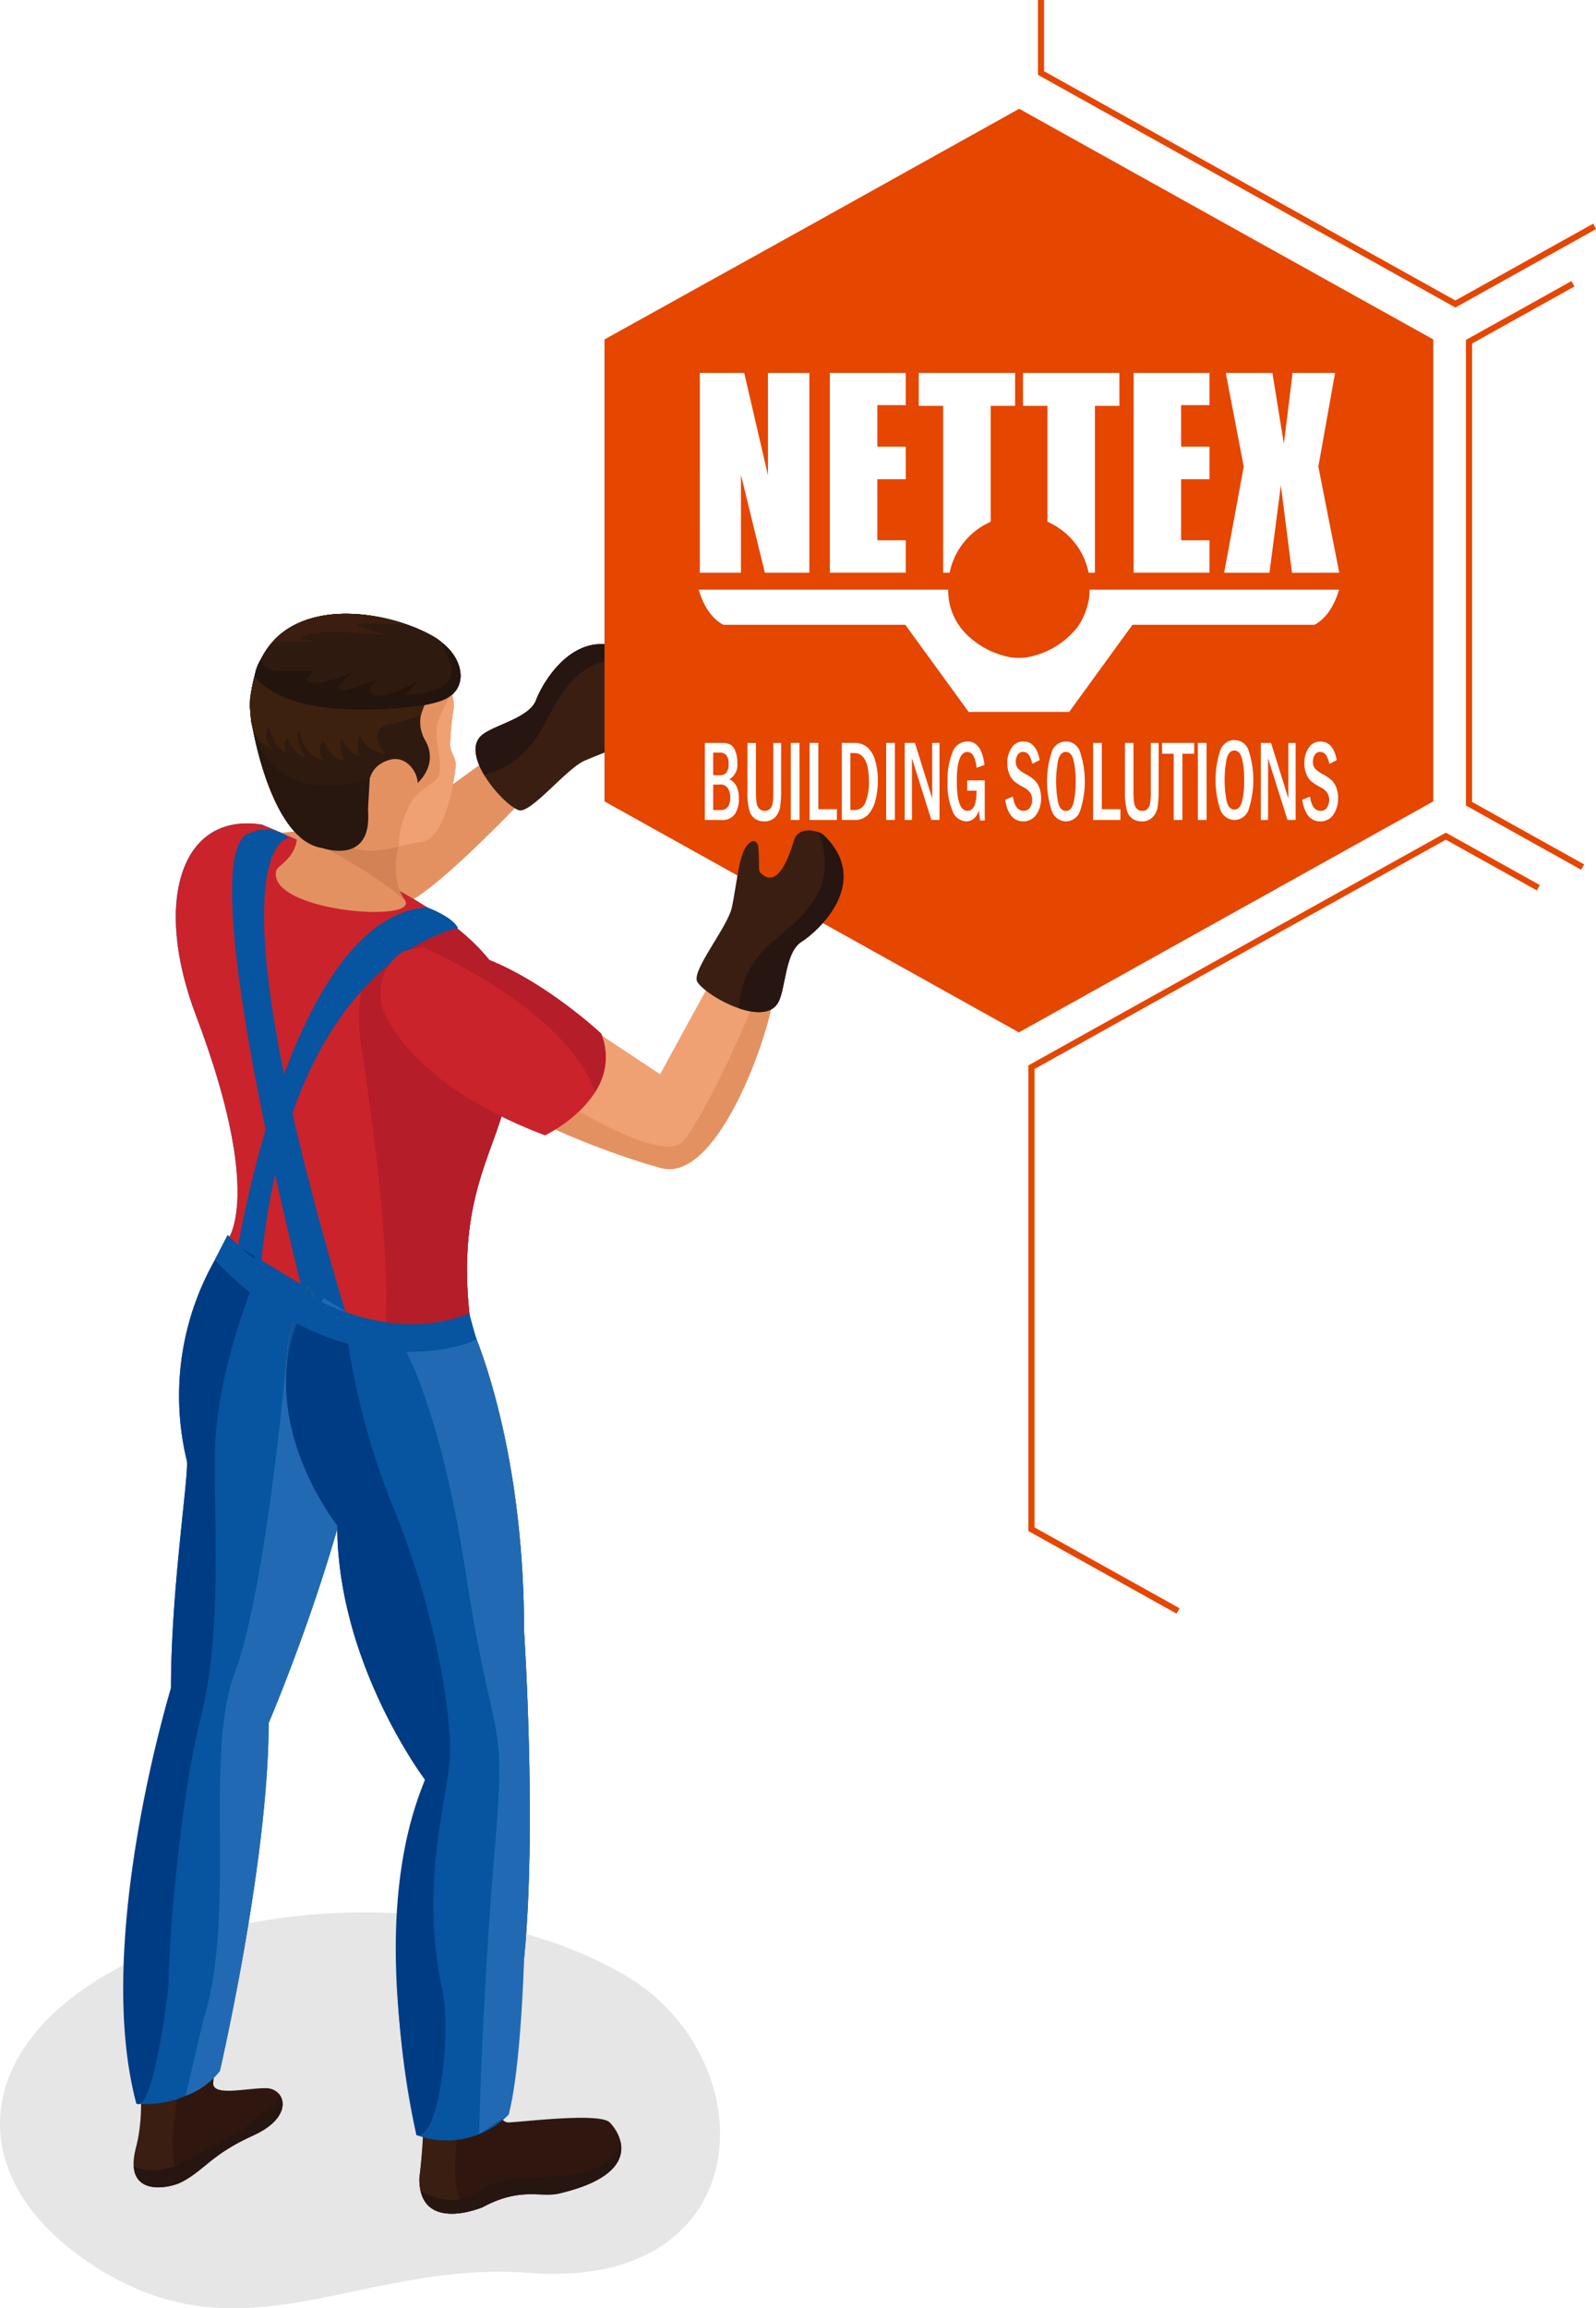
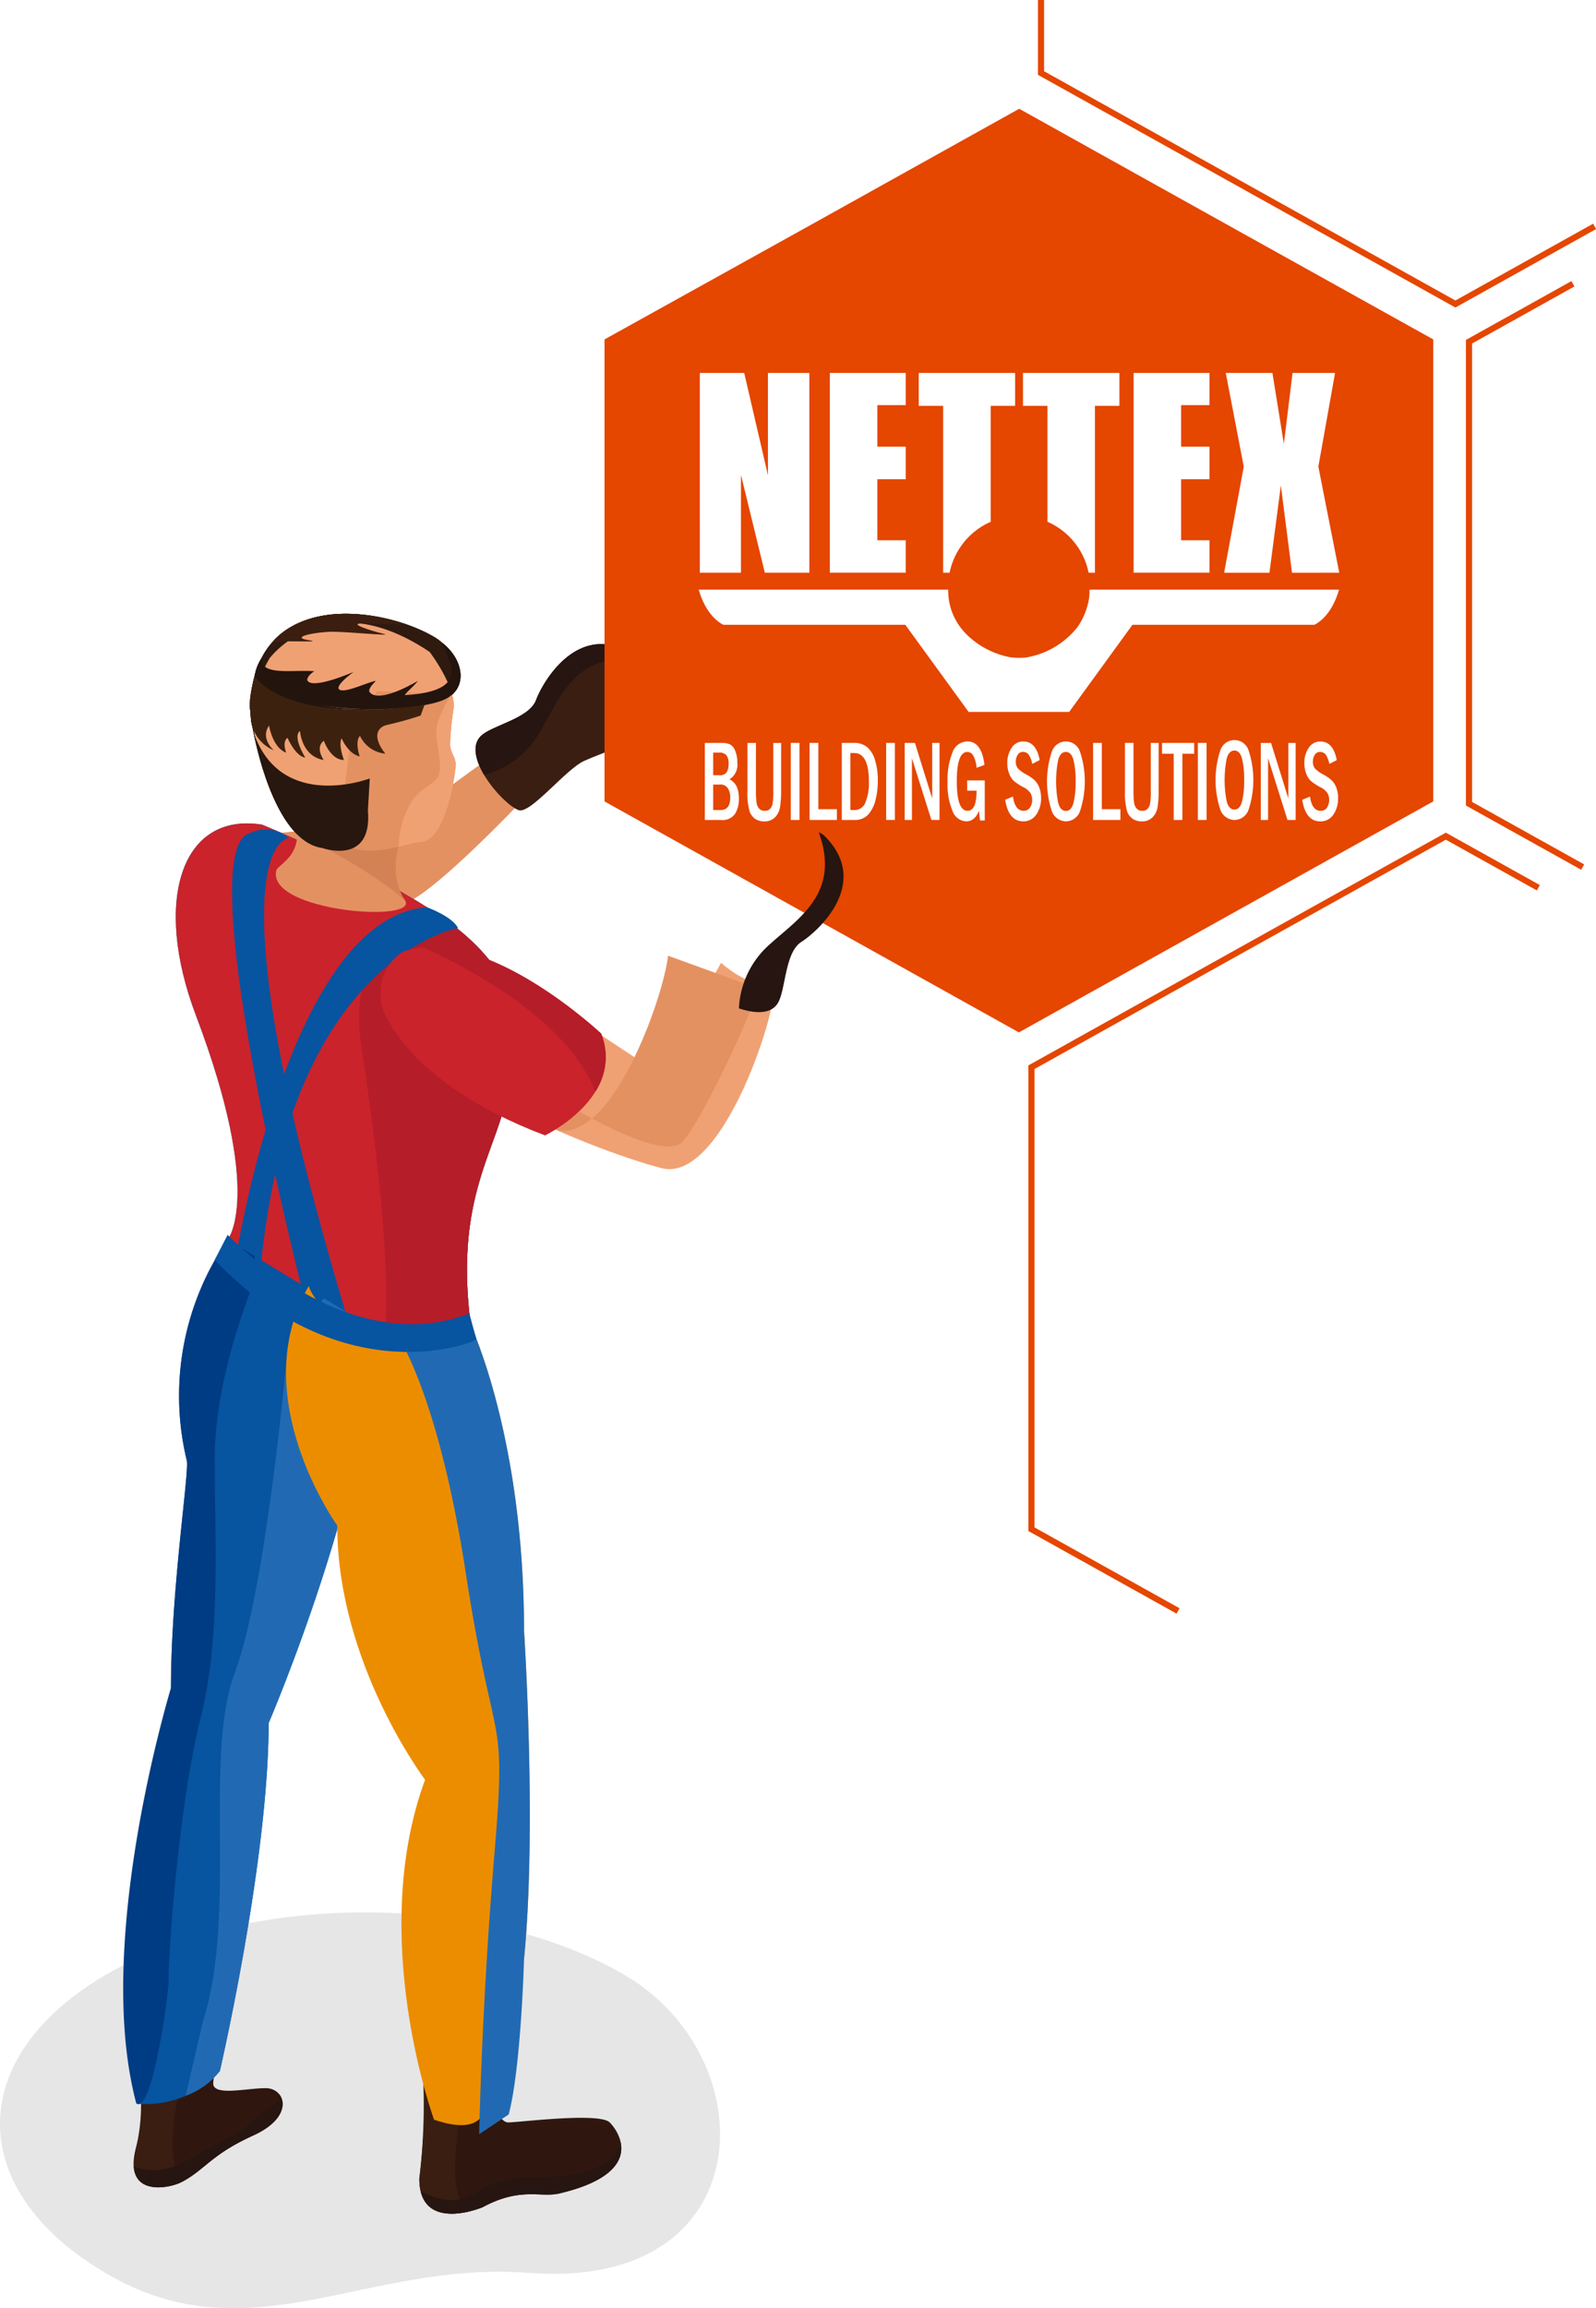
<svg xmlns="http://www.w3.org/2000/svg" id="Raggruppa_220" data-name="Raggruppa 220" width="260.047" height="375.868" viewBox="0 0 260.047 375.868">
  <defs>
    <clipPath id="clip-path">
      <rect id="Rettangolo_82" data-name="Rettangolo 82" width="260.047" height="375.868" fill="none" />
    </clipPath>
    <clipPath id="clip-path-3">
      <rect id="Rettangolo_80" data-name="Rettangolo 80" width="117.322" height="64.466" fill="none" />
    </clipPath>
    <clipPath id="clip-path-4">
      <rect id="Rettangolo_76" data-name="Rettangolo 76" width="117.322" height="64.464" fill="none" />
    </clipPath>
    <clipPath id="clip-path-5">
      <rect id="Rettangolo_78" data-name="Rettangolo 78" width="117.322" height="64.465" fill="none" />
    </clipPath>
  </defs>
  <g id="Raggruppa_219" data-name="Raggruppa 219" clip-path="url(#clip-path)">
    <g id="Raggruppa_218" data-name="Raggruppa 218">
      <g id="Raggruppa_217" data-name="Raggruppa 217" clip-path="url(#clip-path)">
        <g id="Raggruppa_216" data-name="Raggruppa 216" transform="translate(0 311.403)" opacity="0.1">
          <g id="Raggruppa_215" data-name="Raggruppa 215">
            <g id="Raggruppa_214" data-name="Raggruppa 214" clip-path="url(#clip-path-3)">
              <g id="Raggruppa_208" data-name="Raggruppa 208" transform="translate(0 0)">
                <g id="Raggruppa_207" data-name="Raggruppa 207" clip-path="url(#clip-path-5)">
                  <g id="Raggruppa_205" data-name="Raggruppa 205" transform="translate(0 0)">
                    <g id="Raggruppa_204" data-name="Raggruppa 204">
                      <g id="Raggruppa_203" data-name="Raggruppa 203" clip-path="url(#clip-path-5)">
                        <path id="Tracciato_1760" data-name="Tracciato 1760" d="M101.639,345.58c23.37,13.487,22.487,51.481-15.38,48.592-26.756-2.049-45.292,13.739-68.658.252s-23.476-35.352-.279-48.839,60.956-13.5,84.318-.006" transform="translate(0 -335.468)" fill="#040506" />
                      </g>
                    </g>
                  </g>
                </g>
              </g>
            </g>
          </g>
        </g>
        <path id="Tracciato_1761" data-name="Tracciato 1761" d="M65.222,142.773c3.495-.114,19.173-13.842,25.275-16.051,0,0,9.929-10.88,16.466-8.512,0,0,4.693,1.355.479,3.795s-5.3,2.633-5.339,3.487,2.121-.124,3.827.011c2.3.186,1.3.345-2.766,2.814a37.161,37.161,0,0,1-9.3,3.529S79.238,147.965,71.209,153.8s-24.359,7.27-36.279,6.747,7.106-15.832,7.106-15.832,13.734-1.637,23.186-1.946" transform="translate(-2.224 -8.456)" fill="#e49162" />
        <path id="Tracciato_1762" data-name="Tracciato 1762" d="M105.66,126.178a11.008,11.008,0,0,0,6.133-1.509c2.538-1.754,2.23,1,1.311,1.648s-6.939,4.562-10.577,4.98-4.223,1.273-4.223,1.273Z" transform="translate(-7.052 -8.902)" fill="#e49162" />
        <path id="Tracciato_1763" data-name="Tracciato 1763" d="M44.9,144.636s23.532,9.569,33.122,18.009,8.528,15.2,6.97,25.076-8.844,17.25-6.066,38.469c0,0-21.353,7.03-39.623-13.97,0,0,6.006-7.052-5.166-36.516-7.011-18.485-2.5-33.157,10.762-31.068" transform="translate(-2.213 -10.361)" fill="#45b7d7" />
        <path id="Tracciato_1764" data-name="Tracciato 1764" d="M68.488,145.6s-2.506,6.521.866,10.811c3.11,3.957-22.4,2.067-20.874-4.669.292-1.31,6.808-3.067,1.063-12.849Z" transform="translate(-3.473 -9.964)" fill="#e49162" />
        <path id="Tracciato_1765" data-name="Tracciato 1765" d="M68.307,151.816s-6.721,5.907-16.2-3.577l.848-3.112.205-1.748L58,126.541s2.852,12.11,5.134,15.49c.975,1.456,5.32,4.528,5.32,4.528a8.737,8.737,0,0,0-.151,5.257" transform="translate(-3.738 -9.077)" fill="#e49162" />
        <path id="Tracciato_1766" data-name="Tracciato 1766" d="M69.761,157.194s-4.638-4.669-17.861-11.036l17.061,1.294s-2.253,5.156.8,9.742" transform="translate(-3.723 -10.485)" fill="#d38255" />
        <path id="Tracciato_1767" data-name="Tracciato 1767" d="M73.213,114.012s4.337,5.7,3.869,9.261a45.377,45.377,0,0,0-.558,5.815c.069,1.318.837,1.985.906,3.106s-1.533,12.482-5.647,12.719-9.6,5.033-22.238-6.25c0,0-9.615-11.5-2.416-23.654,0,0,9.233-12.377,26.083-1" transform="translate(-3.189 -7.834)" fill="#f0a173" />
        <path id="Tracciato_1768" data-name="Tracciato 1768" d="M77.729,121.964s-2.352,3.471-2.352,5.91,1.289,6.4,0,7.7-3.436,2.057-4.48,4.48a13.832,13.832,0,0,0-1.656,6.471s-7.853,2.31-9.711-1.621l1.629-14.095,4.51-9.578,12,.569Z" transform="translate(-4.27 -8.696)" fill="#e49162" />
        <path id="Tracciato_1769" data-name="Tracciato 1769" d="M43.928,122.8c-.154,5.222,4.792,17.986,8.283,21.363,1.449,1.4,5.94,2.764,8.626,1.382,5.143-2.639-1.081-11.937,5.663-14.053,2.838-.9,4.7,1.983,4.7,3.723,0,0,3.481-2.963,1.251-6.9a5.931,5.931,0,0,1,1.132-7.435c1.539-1.482,1.946-1.02,2.907-.1s2.819-6.114-2.556-9.32c-8.676-5.142-29.434-7.969-30.011,11.34" transform="translate(-3.151 -7.724)" fill="#2f1a0f" />
        <path id="Tracciato_1770" data-name="Tracciato 1770" d="M63.446,135.979s-14.409,5.517-18.921-7.433c0,0,3.12,17.656,11.193,18.764,0,0,8.2,2.92,7.422-6.13Z" transform="translate(-3.194 -9.221)" fill="#27170f" fill-rule="evenodd" />
        <path id="Tracciato_1771" data-name="Tracciato 1771" d="M72.559,123.075s-22.366,3.629-27.853-4.693a7.01,7.01,0,0,1,1.042-2.778s.6,10.98,26.811,7.472" transform="translate(-3.207 -8.293)" fill="#23140e" fill-rule="evenodd" />
        <path id="Tracciato_1772" data-name="Tracciato 1772" d="M50.39,121.3c4.765,2.737,18.719,2.947,24.616.98,4.816-1.6,3.944-6.765.359-9.492.277,1.943,5.785,7.8-6.027,8.488-.394.024,1.454-1.467,2.049-2.32,0,0-6.181,3.776-7.836,1.873-.348-.4.308-1.177.986-1.873-1.236.167-4.823,1.969-5.87,1.469-1.093-.539,2.245-2.926,2.245-2.926s-6.505,2.865-7.494,1.456c-.266-.394.454-1.193,1.1-1.568-3.341-.258-7.643.614-8.536-1.337-.019.146,0-.157,0,0,.056,1.419,1.89,3.8,4.406,5.248" transform="translate(-3.298 -8.09)" fill="#23140e" fill-rule="evenodd" />
        <path id="Tracciato_1773" data-name="Tracciato 1773" d="M71.686,125.018s-18.677,6.736-27.747-.749c0,0-.471-1.337.7-5.672,0,0,4.432,7.93,27.664,4.73Z" transform="translate(-3.145 -8.508)" fill="#3d210f" />
        <path id="Tracciato_1774" data-name="Tracciato 1774" d="M71.7,125.251s-20.723,2.713-27.619-3.41a30.664,30.664,0,0,0-.067,3.343,6.111,6.111,0,0,0,3.739,5.725s-2.23-1.909-.76-4.023c0,0,.576,3.625,2.793,4.408,0,0-.712-1.727.218-2.408,0,0,1.254,2.974,2.889,3.218,0,0-2.129-3.41-.859-4.334,0,0,.252,4.119,3.862,4.719,0,0-1.459-2.04.026-3.125,0,0,1.081,3.125,3.274,3.125,0,0-.946-2.407-.382-3.526,0,0,1,2.478,2.947,2.953,0,0-.848-2.448.053-3.348a5.058,5.058,0,0,0,4.13,2.889s-2.492-2.841-.609-4.29c1.007-.779,6.365-1.916,6.365-1.916" transform="translate(-3.155 -8.74)" fill="#3d210f" />
-         <path id="Tracciato_1775" data-name="Tracciato 1775" d="M47.717,112.4s5.732-8.214,21.935-3c0,0-5.288-.141-7.372-.141s1.672,1.212,3.615,1.662-5.69-.328-8.281-.328-7.133.874-3.94,1.369-5.422-.107-5.956.441" transform="translate(-3.423 -7.724)" fill="#3b1e0f" />
        <path id="Tracciato_1776" data-name="Tracciato 1776" d="M81.231,227.4c-2.777-21.22,4.507-28.589,6.07-38.469s2.62-16.638-6.971-25.076c-.863-.757-1.841-1.531-2.9-2.3-8.547-1.762-16.125,6.357-14.052,20.17,2.6,17.289,4.632,34.573,3.938,46.436a33.594,33.594,0,0,0,13.917-.763" transform="translate(-4.522 -11.572)" fill="#2a9fce" />
        <path id="Tracciato_1777" data-name="Tracciato 1777" d="M44.9,144.636s23.532,9.569,33.122,18.009,8.528,15.2,6.97,25.076-8.844,17.25-6.066,38.469c0,0-21.353,7.03-39.623-13.97,0,0,6.006-7.052-5.166-36.516-7.011-18.485-2.5-33.157,10.762-31.068" transform="translate(-2.213 -10.361)" fill="#45b7d7" />
        <path id="Tracciato_1778" data-name="Tracciato 1778" d="M68.488,145.6s-2.506,6.521.866,10.811c3.11,3.957-22.4,2.067-20.874-4.669.292-1.31,6.808-3.067,1.063-12.849Z" transform="translate(-3.473 -9.964)" fill="#e49162" />
        <path id="Tracciato_1779" data-name="Tracciato 1779" d="M68.307,151.816s-6.721,5.907-16.2-3.577l.848-3.112.205-1.748L58,126.541s2.852,12.11,5.134,15.49c.975,1.456,5.32,4.528,5.32,4.528a8.737,8.737,0,0,0-.151,5.257" transform="translate(-3.738 -9.077)" fill="#e49162" />
        <path id="Tracciato_1780" data-name="Tracciato 1780" d="M69.761,157.194s-4.638-4.669-17.861-11.036l17.061,1.294s-2.253,5.156.8,9.742" transform="translate(-3.723 -10.485)" fill="#d38255" />
        <path id="Tracciato_1781" data-name="Tracciato 1781" d="M73.213,114.012s4.337,5.7,3.869,9.261a45.377,45.377,0,0,0-.558,5.815c.069,1.318.837,1.985.906,3.106s-1.533,12.482-5.647,12.719-9.6,5.033-22.238-6.25c0,0-9.615-11.5-2.416-23.654,0,0,9.233-12.377,26.083-1" transform="translate(-3.189 -7.834)" fill="#f0a173" />
        <path id="Tracciato_1782" data-name="Tracciato 1782" d="M77.729,121.964s-2.352,3.471-2.352,5.91,1.289,6.4,0,7.7-3.436,2.057-4.48,4.48a13.832,13.832,0,0,0-1.656,6.471s-7.853,2.31-9.711-1.621l1.629-14.095,4.51-9.578,12,.569Z" transform="translate(-4.27 -8.696)" fill="#e49162" />
        <path id="Tracciato_1783" data-name="Tracciato 1783" d="M43.928,122.8c-.154,5.222,4.792,17.986,8.283,21.363,1.449,1.4,5.94,2.764,8.626,1.382,5.143-2.639-1.081-11.937,5.663-14.053,2.838-.9,4.7,1.983,4.7,3.723,0,0,3.481-2.963,1.251-6.9a5.931,5.931,0,0,1,1.132-7.435c1.539-1.482,1.946-1.02,2.907-.1s2.819-6.114-2.556-9.32c-8.676-5.142-29.434-7.969-30.011,11.34" transform="translate(-3.151 -7.724)" fill="#2f1a0f" />
        <path id="Tracciato_1784" data-name="Tracciato 1784" d="M63.446,135.979s-14.409,5.517-18.921-7.433c0,0,3.12,17.656,11.193,18.764,0,0,8.2,2.92,7.422-6.13Z" transform="translate(-3.194 -9.221)" fill="#27170f" fill-rule="evenodd" />
        <path id="Tracciato_1785" data-name="Tracciato 1785" d="M72.559,123.075s-22.366,3.629-27.853-4.693a7.01,7.01,0,0,1,1.042-2.778s.6,10.98,26.811,7.472" transform="translate(-3.207 -8.293)" fill="#23140e" fill-rule="evenodd" />
        <path id="Tracciato_1786" data-name="Tracciato 1786" d="M50.39,121.3c4.765,2.737,18.719,2.947,24.616.98,4.816-1.6,3.944-6.765.359-9.492.277,1.943,5.785,7.8-6.027,8.488-.394.024,1.454-1.467,2.049-2.32,0,0-6.181,3.776-7.836,1.873-.348-.4.308-1.177.986-1.873-1.236.167-4.823,1.969-5.87,1.469-1.093-.539,2.245-2.926,2.245-2.926s-6.505,2.865-7.494,1.456c-.266-.394.454-1.193,1.1-1.568-3.341-.258-7.643.614-8.536-1.337-.019.146,0-.157,0,0,.056,1.419,1.89,3.8,4.406,5.248" transform="translate(-3.298 -8.09)" fill="#23140e" fill-rule="evenodd" />
        <path id="Tracciato_1787" data-name="Tracciato 1787" d="M71.686,125.018s-18.677,6.736-27.747-.749c0,0-.471-1.337.7-5.672,0,0,4.432,7.93,27.664,4.73Z" transform="translate(-3.145 -8.508)" fill="#3d210f" />
        <path id="Tracciato_1788" data-name="Tracciato 1788" d="M71.7,125.251s-20.723,2.713-27.619-3.41a30.664,30.664,0,0,0-.067,3.343,6.111,6.111,0,0,0,3.739,5.725s-2.23-1.909-.76-4.023c0,0,.576,3.625,2.793,4.408,0,0-.712-1.727.218-2.408,0,0,1.254,2.974,2.889,3.218,0,0-2.129-3.41-.859-4.334,0,0,.252,4.119,3.862,4.719,0,0-1.459-2.04.026-3.125,0,0,1.081,3.125,3.274,3.125,0,0-.946-2.407-.382-3.526,0,0,1,2.478,2.947,2.953,0,0-.848-2.448.053-3.348a5.058,5.058,0,0,0,4.13,2.889s-2.492-2.841-.609-4.29c1.007-.779,6.365-1.916,6.365-1.916" transform="translate(-3.155 -8.74)" fill="#3d210f" />
        <path id="Tracciato_1789" data-name="Tracciato 1789" d="M47.717,112.4s5.732-8.214,21.935-3c0,0-5.288-.141-7.372-.141s1.672,1.212,3.615,1.662-5.69-.328-8.281-.328-7.133.874-3.94,1.369-5.422-.107-5.956.441" transform="translate(-3.423 -7.724)" fill="#3b1e0f" />
        <path id="Tracciato_1790" data-name="Tracciato 1790" d="M81.231,227.4c-2.777-21.22,4.507-28.589,6.07-38.469s2.62-16.638-6.971-25.076c-.863-.757-1.841-1.531-2.9-2.3-8.547-1.762-16.125,6.357-14.052,20.17,2.6,17.289,4.632,34.573,3.938,46.436a33.594,33.594,0,0,0,13.917-.763" transform="translate(-4.522 -11.572)" fill="#2a9fce" />
        <path id="Tracciato_1791" data-name="Tracciato 1791" d="M44.9,144.636s23.532,9.569,33.122,18.009,8.528,15.2,6.97,25.076-8.844,17.25-6.066,38.469c0,0-21.353,7.03-39.623-13.97,0,0,6.006-7.052-5.166-36.516-7.011-18.485-2.5-33.157,10.762-31.068" transform="translate(-2.213 -10.361)" fill="#ca232c" />
        <path id="Tracciato_1792" data-name="Tracciato 1792" d="M68.488,145.6s-2.506,6.521.866,10.811c3.11,3.957-22.4,2.067-20.874-4.669.292-1.31,6.808-3.067,1.063-12.849Z" transform="translate(-3.473 -9.964)" fill="#e49162" />
        <path id="Tracciato_1793" data-name="Tracciato 1793" d="M68.307,151.816s-6.721,5.907-16.2-3.577l.848-3.112.205-1.748L58,126.541s2.852,12.11,5.134,15.49c.975,1.456,5.32,4.528,5.32,4.528a8.737,8.737,0,0,0-.151,5.257" transform="translate(-3.738 -9.077)" fill="#e49162" />
        <path id="Tracciato_1794" data-name="Tracciato 1794" d="M69.761,157.194s-4.638-4.669-17.861-11.036l17.061,1.294s-2.253,5.156.8,9.742" transform="translate(-3.723 -10.485)" fill="#d38255" />
        <path id="Tracciato_1795" data-name="Tracciato 1795" d="M73.213,114.012s4.337,5.7,3.869,9.261a45.377,45.377,0,0,0-.558,5.815c.069,1.318.837,1.985.906,3.106s-1.533,12.482-5.647,12.719-9.6,5.033-22.238-6.25c0,0-9.615-11.5-2.416-23.654,0,0,9.233-12.377,26.083-1" transform="translate(-3.189 -7.834)" fill="#f0a173" />
        <path id="Tracciato_1796" data-name="Tracciato 1796" d="M77.729,121.964s-2.352,3.471-2.352,5.91,1.289,6.4,0,7.7-3.436,2.057-4.48,4.48a13.832,13.832,0,0,0-1.656,6.471s-7.853,2.31-9.711-1.621l1.629-14.095,4.51-9.578,12,.569Z" transform="translate(-4.27 -8.696)" fill="#e49162" />
-         <path id="Tracciato_1797" data-name="Tracciato 1797" d="M43.928,122.8c-.154,5.222,4.792,17.986,8.283,21.363,1.449,1.4,5.94,2.764,8.626,1.382,5.143-2.639-1.081-11.937,5.663-14.053,2.838-.9,4.7,1.983,4.7,3.723,0,0,3.481-2.963,1.251-6.9a5.931,5.931,0,0,1,1.132-7.435c1.539-1.482,1.946-1.02,2.907-.1s2.819-6.114-2.556-9.32c-8.676-5.142-29.434-7.969-30.011,11.34" transform="translate(-3.151 -7.724)" fill="#2f1a0f" />
        <path id="Tracciato_1798" data-name="Tracciato 1798" d="M63.446,135.979s-14.409,5.517-18.921-7.433c0,0,3.12,17.656,11.193,18.764,0,0,8.2,2.92,7.422-6.13Z" transform="translate(-3.194 -9.221)" fill="#27170f" fill-rule="evenodd" />
        <path id="Tracciato_1799" data-name="Tracciato 1799" d="M72.559,123.075s-22.366,3.629-27.853-4.693a7.01,7.01,0,0,1,1.042-2.778s.6,10.98,26.811,7.472" transform="translate(-3.207 -8.293)" fill="#23140e" fill-rule="evenodd" />
        <path id="Tracciato_1800" data-name="Tracciato 1800" d="M50.39,121.3c4.765,2.737,18.719,2.947,24.616.98,4.816-1.6,3.944-6.765.359-9.492.277,1.943,5.785,7.8-6.027,8.488-.394.024,1.454-1.467,2.049-2.32,0,0-6.181,3.776-7.836,1.873-.348-.4.308-1.177.986-1.873-1.236.167-4.823,1.969-5.87,1.469-1.093-.539,2.245-2.926,2.245-2.926s-6.505,2.865-7.494,1.456c-.266-.394.454-1.193,1.1-1.568-3.341-.258-7.643.614-8.536-1.337-.019.146,0-.157,0,0,.056,1.419,1.89,3.8,4.406,5.248" transform="translate(-3.298 -8.09)" fill="#23140e" fill-rule="evenodd" />
        <path id="Tracciato_1801" data-name="Tracciato 1801" d="M71.686,125.018s-18.677,6.736-27.747-.749c0,0-.471-1.337.7-5.672,0,0,4.432,7.93,27.664,4.73Z" transform="translate(-3.145 -8.508)" fill="#3d210f" />
        <path id="Tracciato_1802" data-name="Tracciato 1802" d="M71.7,125.251s-20.723,2.713-27.619-3.41a30.664,30.664,0,0,0-.067,3.343,6.111,6.111,0,0,0,3.739,5.725s-2.23-1.909-.76-4.023c0,0,.576,3.625,2.793,4.408,0,0-.712-1.727.218-2.408,0,0,1.254,2.974,2.889,3.218,0,0-2.129-3.41-.859-4.334,0,0,.252,4.119,3.862,4.719,0,0-1.459-2.04.026-3.125,0,0,1.081,3.125,3.274,3.125,0,0-.946-2.407-.382-3.526,0,0,1,2.478,2.947,2.953,0,0-.848-2.448.053-3.348a5.058,5.058,0,0,0,4.13,2.889s-2.492-2.841-.609-4.29c1.007-.779,6.365-1.916,6.365-1.916" transform="translate(-3.155 -8.74)" fill="#3d210f" />
        <path id="Tracciato_1803" data-name="Tracciato 1803" d="M47.717,112.4s5.732-8.214,21.935-3c0,0-5.288-.141-7.372-.141s1.672,1.212,3.615,1.662-5.69-.328-8.281-.328-7.133.874-3.94,1.369-5.422-.107-5.956.441" transform="translate(-3.423 -7.724)" fill="#3b1e0f" />
        <path id="Tracciato_1804" data-name="Tracciato 1804" d="M81.231,227.4c-2.777-21.22,4.507-28.589,6.07-38.469s2.62-16.638-6.971-25.076c-.863-.757-1.841-1.531-2.9-2.3-8.547-1.762-16.125,6.357-14.052,20.17,2.6,17.289,4.632,34.573,3.938,46.436a33.594,33.594,0,0,0,13.917-.763" transform="translate(-4.522 -11.572)" fill="#b51d29" />
        <path id="Tracciato_1805" data-name="Tracciato 1805" d="M23.889,359.289s-2.027-6.131,1.26-3.184,3.561,2.171,9.479,0c1.692-.624,4.23-2.9,3.8-.839-1.464,7-1.82,6.92-2.012,9.29-.191,2.28,5.347.89,8.552.89s4.807,4.608-2.027,7.7-7.808,5.511-11.539,7.518c-2.232,1.2-9.878,2.7-7.512-5.756a29.431,29.431,0,0,0,0-15.621" transform="translate(-1.669 -25.424)" fill="#2f170f" />
        <path id="Tracciato_1806" data-name="Tracciato 1806" d="M71.421,344.021c-1.09-4.624,3.619,3.84,17.919-2.583,0,0,2.939.261-1.709,11.2-4.831,11.368-1.5,17.457.271,17.457s14.861-1.688,16.554,0,5.8,8.265-8.2,11.568c-3.1.733-6.27-1.127-12.538,2.257,0,0-10.287,4.331-10.287-4.662a99.4,99.4,0,0,0-2.014-35.235" transform="translate(-5.113 -24.493)" fill="#2f170f" />
        <path id="Tracciato_1807" data-name="Tracciato 1807" d="M24.185,355.474c-3.285-2.944.345,10.611.345,10.611a29.373,29.373,0,0,1-.672,8.869c-1.693,7.754,4.422,7.095,7.072,5.966-1.786-4.221-1.911-10.364,2.338-24.273l-2.336.241c-3.328.16-4.872.261-6.748-1.414" transform="translate(-1.636 -25.47)" fill="#3a1e12" />
        <path id="Tracciato_1808" data-name="Tracciato 1808" d="M31.416,381.592c3.731-2.006,4.712-4.419,11.538-7.518,4.89-2.219,5.461-5.2,4.212-6.723.175,1.916-1.987,2.1-4,4.1-2.522,2.528-4.6,2.982-10.93,6.649-3.842,2.238-6.936,1.754-8.767,1.037.348,4.682,6.064,3.454,7.943,2.452" transform="translate(-1.684 -26.352)" fill="#261510" />
        <path id="Tracciato_1809" data-name="Tracciato 1809" d="M71.593,343.557a100.041,100.041,0,0,1,1.855,35.767c0,6.4,5.214,6.049,8.217,5.312-1.78-1.76-3.678-2.618-1.161-19.076,1.645-10.789,1.1-17.09.157-20.7-7.781.334-9.867-4.688-9.067-1.308" transform="translate(-5.124 -24.561)" fill="#3a1e12" />
        <path id="Tracciato_1810" data-name="Tracciato 1810" d="M83.909,386.385c6.269-3.383,9.437-1.522,12.535-2.257,9.038-2.133,10.521-5.631,9.989-8.3-1.39,5.36-9.883,5.636-13.12,5.636-3.738,0-6.253,0-11.015,2.835-2.973,1.767-6.341.6-8.448-.525,1.494,6.207,10.059,2.607,10.059,2.607" transform="translate(-5.298 -26.96)" fill="#261510" />
        <path id="Tracciato_1811" data-name="Tracciato 1811" d="M50,146.888s-13.84.441,9.6,78.5L52.882,223.3s-19.469-75.06-9.11-77.252a5.787,5.787,0,0,1,6.224.842" transform="translate(-2.922 -10.437)" fill="#0754a0" />
        <path id="Tracciato_1812" data-name="Tracciato 1812" d="M77.6,162.534s-27.965,4.932-32.3,56.917l-3.839-3.462s8.663-55.262,31.089-56.835c0,0,4.121,1.477,5.052,3.38" transform="translate(-2.974 -11.417)" fill="#0754a0" />
        <path id="Tracciato_1813" data-name="Tracciato 1813" d="M38.654,217.459a44.807,44.807,0,0,0-6.662,35.928c.457,1.882-2.572,20.883-2.572,37.106,0,0-12.23,41.529-5.635,67.624a15.967,15.967,0,0,0,13.6-5.288s7.949-34.246,7.949-56.648c0,0,16.984-39.552,16.984-64.324Z" transform="translate(-1.566 -15.599)" fill="#0754a0" />
        <path id="Tracciato_1814" data-name="Tracciato 1814" d="M38.163,353.567s7.946-34.246,7.946-56.649c0,0,16.984-39.551,16.984-64.326l-8-4.866-5.96,8.756s-3.354,38.387-8.507,52.126.345,39.161-5.158,56.684c-.191.616-2.748,11.768-2.876,12.3a12.224,12.224,0,0,0,5.571-4.023" transform="translate(-2.338 -16.336)" fill="#216ab3" />
        <path id="Tracciato_1815" data-name="Tracciato 1815" d="M80.312,232.012s8.674,18.27,8.674,49.726c0,0,2.116,31.988,0,53.423,0,0-4.759,14.236-6.386,23.024,0,0,1.013,6.322-8.273,3.157,0,0-10.915-29.7-1.465-55.357,0,0-14.31-18.913-14.31-41.4,0,0-15.123-20.962-4.638-39,0,0,2.509,10.593,26.4,6.421" transform="translate(-3.602 -16.183)" fill="#ec8d00" />
-         <path id="Tracciato_1816" data-name="Tracciato 1816" d="M80.312,232.012s8.674,18.27,8.674,49.726c0,0,2.116,31.988,0,53.423,0,0-.869,16.55-2.5,25.331a14.2,14.2,0,0,1-15.022,3.354s-8.053-32.2,1.4-57.861c0,0-14.31-18.913-14.31-41.4,0,0-15.123-20.962-4.638-39,0,0,2.509,10.593,26.4,6.421" transform="translate(-3.602 -16.183)" fill="#0754a0" />
        <path id="Tracciato_1817" data-name="Tracciato 1817" d="M90.363,282.233c0-31.456-8.674-49.726-8.674-49.726a55.547,55.547,0,0,1-11.738.94l-.537.194s6.83,9.1,11.47,39.248,6.7,21.384,4.64,45.866-2.469,45.432-2.469,45.432l4.81-3.2c2.025-7.672,2.5-25.329,2.5-25.329,2.116-21.437,0-53.425,0-53.425" transform="translate(-4.979 -16.679)" fill="#216ab3" />
        <path id="Tracciato_1818" data-name="Tracciato 1818" d="M31.979,253.389c.455,1.882-2.572,20.882-2.572,37.106,0,0-12.724,41.382-5.634,67.624,2.615,1.743,5.246-17.935,5.246-19.832,0-5.923,1.8-29.37,5.182-42.764s2.339-28.86,2.339-42.516,6.5-28.852,6.5-28.852v-4.02l-4.4-2.673a44.8,44.8,0,0,0-6.662,35.929" transform="translate(-1.551 -15.6)" fill="#003c83" />
-         <path id="Tracciato_1819" data-name="Tracciato 1819" d="M53.915,227.8c-10.485,18.036,4.637,36.941,4.637,36.941,0,22.485,14.31,41.4,14.31,41.4-8.507,20.348-3.471,46.849-1.4,57.859,3.739.85,5.719-16.668,4.175-23.822-3.862-17.908,1.291-31.813,1.291-38.772S74.606,279,67.866,262.244a118.149,118.149,0,0,1-7.956-30.074l-.991-1.234c-4.294-2.176-5-3.133-5-3.133" transform="translate(-3.602 -16.342)" fill="#003c83" />
        <path id="Tracciato_1820" data-name="Tracciato 1820" d="M39.792,216.612s19.357,20.55,39.389,12.812c0,0,.963,3.635,1.156,4.14S58.6,242.8,37.689,220.683Z" transform="translate(-2.704 -15.539)" fill="#0754a0" />
        <path id="Tracciato_1821" data-name="Tracciato 1821" d="M90.45,140.016c-2.78-1.134-9.344-8.922-6.1-12.073,1.8-1.741,7.858-2.819,8.982-5.849s7.056-13.3,16.184-7.226c1.023.675,2.415,3.742.277,4.927s-7.067,4.05-4.446,6.189c.893.731.449.332,4.622-.265.485-.069,1.828.335.417,1.919s-5.584,2.75-9.19,4.355c-3.063,1.374-8.836,8.8-10.744,8.023" transform="translate(-5.988 -8.105)" fill="#3a1e12" />
        <path id="Tracciato_1822" data-name="Tracciato 1822" d="M84.349,127.942c1.8-1.741,7.856-2.817,8.979-5.849s7.059-13.3,16.184-7.226a2.612,2.612,0,0,1,.678.739c-10.707-1.512-13.1,6.487-16.479,12.12a14.759,14.759,0,0,1-8.842,6.564c-1.4-2.36-2.049-4.868-.521-6.348" transform="translate(-5.988 -8.105)" fill="#261510" />
        <path id="Tracciato_1823" data-name="Tracciato 1823" d="M72.181,171.774c3.13-5.344,10.33-4.265,24.342,4.547l16.137,10.691s5.886-10.818,9.928-18.152c0,0,4.645,4.289,8.211,3.316,2.612-.712-7.188,32.894-17.9,30.131s-48.565-17.135-40.723-30.532" transform="translate(-5.102 -12.089)" fill="#f0a173" />
        <path id="Tracciato_1824" data-name="Tracciato 1824" d="M125.938,124.348a1.33,1.33,0,0,0-1.071-.408h-1.029v3.6h.9a1.33,1.33,0,0,0,1.249-.511,2.617,2.617,0,0,0,.3-1.321,2.12,2.12,0,0,0-.348-1.358m.275,5.422a1.376,1.376,0,0,0-1.351-.624h-1.024v4.07h1.142c1.042,0,1.569-.676,1.569-2.028a2.939,2.939,0,0,0-.336-1.417m0,0a1.376,1.376,0,0,0-1.351-.624h-1.024v4.07h1.142c1.042,0,1.569-.676,1.569-2.028a2.939,2.939,0,0,0-.336-1.417m-.275-5.422a1.33,1.33,0,0,0-1.071-.408h-1.029v3.6h.9a1.33,1.33,0,0,0,1.249-.511,2.617,2.617,0,0,0,.3-1.321,2.12,2.12,0,0,0-.348-1.358m0,0a1.33,1.33,0,0,0-1.071-.408h-1.029v3.6h.9a1.33,1.33,0,0,0,1.249-.511,2.617,2.617,0,0,0,.3-1.321,2.12,2.12,0,0,0-.348-1.358m.275,5.422a1.376,1.376,0,0,0-1.351-.624h-1.024v4.07h1.142c1.042,0,1.569-.676,1.569-2.028a2.939,2.939,0,0,0-.336-1.417m0,0a1.376,1.376,0,0,0-1.351-.624h-1.024v4.07h1.142c1.042,0,1.569-.676,1.569-2.028a2.939,2.939,0,0,0-.336-1.417m-.275-5.422a1.33,1.33,0,0,0-1.071-.408h-1.029v3.6h.9a1.33,1.33,0,0,0,1.249-.511,2.617,2.617,0,0,0,.3-1.321,2.12,2.12,0,0,0-.348-1.358m0,0a1.33,1.33,0,0,0-1.071-.408h-1.029v3.6h.9a1.33,1.33,0,0,0,1.249-.511,2.617,2.617,0,0,0,.3-1.321,2.12,2.12,0,0,0-.348-1.358m.275,5.422a1.376,1.376,0,0,0-1.351-.624h-1.024v4.07h1.142c1.042,0,1.569-.676,1.569-2.028a2.939,2.939,0,0,0-.336-1.417m20.57-5.776h-.591v9.221h.591a1.863,1.863,0,0,0,1.8-1.254,8.268,8.268,0,0,0,.559-3.347q0-4.619-2.357-4.62m0,0h-.591v9.221h.591a1.863,1.863,0,0,0,1.8-1.254,8.268,8.268,0,0,0,.559-3.347q0-4.619-2.357-4.62m-20.57,5.776a1.376,1.376,0,0,0-1.351-.624h-1.024v4.07h1.142c1.042,0,1.569-.676,1.569-2.028a2.939,2.939,0,0,0-.336-1.417m-.275-5.422a1.33,1.33,0,0,0-1.071-.408h-1.029v3.6h.9a1.33,1.33,0,0,0,1.249-.511,2.617,2.617,0,0,0,.3-1.321,2.12,2.12,0,0,0-.348-1.358m0,0a1.33,1.33,0,0,0-1.071-.408h-1.029v3.6h.9a1.33,1.33,0,0,0,1.249-.511,2.617,2.617,0,0,0,.3-1.321,2.12,2.12,0,0,0-.348-1.358m.275,5.422a1.376,1.376,0,0,0-1.351-.624h-1.024v4.07h1.142c1.042,0,1.569-.676,1.569-2.028a2.939,2.939,0,0,0-.336-1.417m20.57-5.776h-.591v9.221h.591a1.863,1.863,0,0,0,1.8-1.254,8.268,8.268,0,0,0,.559-3.347q0-4.619-2.357-4.62m0,0h-.591v9.221h.591a1.863,1.863,0,0,0,1.8-1.254,8.268,8.268,0,0,0,.559-3.347q0-4.619-2.357-4.62m-20.57,5.776a1.376,1.376,0,0,0-1.351-.624h-1.024v4.07h1.142c1.042,0,1.569-.676,1.569-2.028a2.939,2.939,0,0,0-.336-1.417m-.275-5.422a1.33,1.33,0,0,0-1.071-.408h-1.029v3.6h.9a1.33,1.33,0,0,0,1.249-.511,2.617,2.617,0,0,0,.3-1.321,2.12,2.12,0,0,0-.348-1.358m0,0a1.33,1.33,0,0,0-1.071-.408h-1.029v3.6h.9a1.33,1.33,0,0,0,1.249-.511,2.617,2.617,0,0,0,.3-1.321,2.12,2.12,0,0,0-.348-1.358m.275,5.422a1.376,1.376,0,0,0-1.351-.624h-1.024v4.07h1.142c1.042,0,1.569-.676,1.569-2.028a2.939,2.939,0,0,0-.336-1.417m20.57-5.776h-.591v9.221h.591a1.863,1.863,0,0,0,1.8-1.254,8.268,8.268,0,0,0,.559-3.347q0-4.619-2.357-4.62m0,0h-.591v9.221h.591a1.863,1.863,0,0,0,1.8-1.254,8.268,8.268,0,0,0,.559-3.347q0-4.619-2.357-4.62m-20.57,5.776a1.376,1.376,0,0,0-1.351-.624h-1.024v4.07h1.142c1.042,0,1.569-.676,1.569-2.028a2.939,2.939,0,0,0-.336-1.417m-.275-5.422a1.33,1.33,0,0,0-1.071-.408h-1.029v3.6h.9a1.33,1.33,0,0,0,1.249-.511,2.617,2.617,0,0,0,.3-1.321,2.12,2.12,0,0,0-.348-1.358m0,0a1.33,1.33,0,0,0-1.071-.408h-1.029v3.6h.9a1.33,1.33,0,0,0,1.249-.511,2.617,2.617,0,0,0,.3-1.321,2.12,2.12,0,0,0-.348-1.358m.275,5.422a1.376,1.376,0,0,0-1.351-.624h-1.024v4.07h1.142c1.042,0,1.569-.676,1.569-2.028a2.939,2.939,0,0,0-.336-1.417m20.57-5.776h-.591v9.221h.591a1.863,1.863,0,0,0,1.8-1.254,8.268,8.268,0,0,0,.559-3.347q0-4.619-2.357-4.62m0,0h-.591v9.221h.591a1.863,1.863,0,0,0,1.8-1.254,8.268,8.268,0,0,0,.559-3.347q0-4.619-2.357-4.62m-20.57,5.776a1.376,1.376,0,0,0-1.351-.624h-1.024v4.07h1.142c1.042,0,1.569-.676,1.569-2.028a2.939,2.939,0,0,0-.336-1.417m-.275-5.422a1.33,1.33,0,0,0-1.071-.408h-1.029v3.6h.9a1.33,1.33,0,0,0,1.249-.511,2.617,2.617,0,0,0,.3-1.321,2.12,2.12,0,0,0-.348-1.358m0,0a1.33,1.33,0,0,0-1.071-.408h-1.029v3.6h.9a1.33,1.33,0,0,0,1.249-.511,2.617,2.617,0,0,0,.3-1.321,2.12,2.12,0,0,0-.348-1.358m.275,5.422a1.376,1.376,0,0,0-1.351-.624h-1.024v4.07h1.142c1.042,0,1.569-.676,1.569-2.028a2.939,2.939,0,0,0-.336-1.417m20.57-5.776h-.591v9.221h.591a1.863,1.863,0,0,0,1.8-1.254,8.268,8.268,0,0,0,.559-3.347q0-4.619-2.357-4.62m0,0h-.591v9.221h.591a1.863,1.863,0,0,0,1.8-1.254,8.268,8.268,0,0,0,.559-3.347q0-4.619-2.357-4.62m-20.57,5.776a1.376,1.376,0,0,0-1.351-.624h-1.024v4.07h1.142c1.042,0,1.569-.676,1.569-2.028a2.939,2.939,0,0,0-.336-1.417m-.275-5.422a1.33,1.33,0,0,0-1.071-.408h-1.029v3.6h.9a1.33,1.33,0,0,0,1.249-.511,2.617,2.617,0,0,0,.3-1.321,2.12,2.12,0,0,0-.348-1.358m0,0a1.33,1.33,0,0,0-1.071-.408h-1.029v3.6h.9a1.33,1.33,0,0,0,1.249-.511,2.617,2.617,0,0,0,.3-1.321,2.12,2.12,0,0,0-.348-1.358m.275,5.422a1.376,1.376,0,0,0-1.351-.624h-1.024v4.07h1.142c1.042,0,1.569-.676,1.569-2.028a2.939,2.939,0,0,0-.336-1.417m20.57-5.776h-.591v9.221h.591a1.863,1.863,0,0,0,1.8-1.254,8.268,8.268,0,0,0,.559-3.347q0-4.619-2.357-4.62m0,0h-.591v9.221h.591a1.863,1.863,0,0,0,1.8-1.254,8.268,8.268,0,0,0,.559-3.347q0-4.619-2.357-4.62m-20.57,5.776a1.376,1.376,0,0,0-1.351-.624h-1.024v4.07h1.142c1.042,0,1.569-.676,1.569-2.028a2.939,2.939,0,0,0-.336-1.417m-.275-5.422a1.33,1.33,0,0,0-1.071-.408h-1.029v3.6h.9a1.33,1.33,0,0,0,1.249-.511,2.617,2.617,0,0,0,.3-1.321,2.12,2.12,0,0,0-.348-1.358m0,0a1.33,1.33,0,0,0-1.071-.408h-1.029v3.6h.9a1.33,1.33,0,0,0,1.249-.511,2.617,2.617,0,0,0,.3-1.321,2.12,2.12,0,0,0-.348-1.358m.275,5.422a1.376,1.376,0,0,0-1.351-.624h-1.024v4.07h1.142c1.042,0,1.569-.676,1.569-2.028a2.939,2.939,0,0,0-.336-1.417m20.57-5.776h-.591v9.221h.591a1.863,1.863,0,0,0,1.8-1.254,8.268,8.268,0,0,0,.559-3.347q0-4.619-2.357-4.62m0,0h-.591v9.221h.591a1.863,1.863,0,0,0,1.8-1.254,8.268,8.268,0,0,0,.559-3.347q0-4.619-2.357-4.62m-20.57,5.776a1.376,1.376,0,0,0-1.351-.624h-1.024v4.07h1.142c1.042,0,1.569-.676,1.569-2.028a2.939,2.939,0,0,0-.336-1.417m-.228-2.743a2.617,2.617,0,0,0,.3-1.321,2.12,2.12,0,0,0-.348-1.358,1.33,1.33,0,0,0-1.071-.408h-1.029v3.6h.9a1.33,1.33,0,0,0,1.249-.511m81.4-89.205-33.755-18.8-33.762,18.8L106.109,56.633v75.23l33.757,18.8,33.762,18.811,33.755-18.811,33.762-18.8V56.633ZM192.322,62.088H204.68v5.244h-4.621V74.1h4.621v5.3h-4.621v9.936h4.621v5.278H192.322Zm-18.025,0H190V67.45h-3.982V94.622h-1.031a11.559,11.559,0,0,0-6.709-8.3V67.45H174.3Zm-16.986,0h15.7V67.45h-3.978V86.332a11.552,11.552,0,0,0-6.695,8.29h-1.051V67.45H157.31Zm-14.486,0h12.361v5.244h-4.621V74.1h4.621v5.3h-4.621v9.936h4.621v5.278H142.825Zm-21.186,0h7.232l3.866,16.67V62.088h6.749V94.622h-7.253L128.34,78.68V94.622h-6.7Zm5.763,71.759a2.46,2.46,0,0,1-2.324,1.037h-2.625v-12.55h2.585a3.717,3.717,0,0,1,1.492.229,1.867,1.867,0,0,1,.859,1.024,4.742,4.742,0,0,1,.356,1.937,2.787,2.787,0,0,1-1.274,2.743c1.024.48,1.536,1.529,1.536,3.164a4.725,4.725,0,0,1-.6,2.416m7.475-3.866a17.138,17.138,0,0,1-.177,2.835,3.056,3.056,0,0,1-.826,1.648,2.363,2.363,0,0,1-1.747.651,2.633,2.633,0,0,1-1.469-.408,2.472,2.472,0,0,1-.945-1.326,11.119,11.119,0,0,1-.321-3.262v-7.784h1.385v7.784a13.874,13.874,0,0,0,.1,1.929,1.85,1.85,0,0,0,.428.985,1.178,1.178,0,0,0,.912.361,1.111,1.111,0,0,0,.834-.3,1.656,1.656,0,0,0,.433-.839,11.831,11.831,0,0,0,.123-2.167v-7.752h1.274Zm3,4.9H136.46V122.334h1.417Zm6.09,0h-4.45v-12.55h1.425v10.8h3.025Zm6.288-3.2A5.568,5.568,0,0,1,149.074,134a2.887,2.887,0,0,1-2.264.88h-2.036v-12.55h1.93a3.289,3.289,0,0,1,2.238.722,4.492,4.492,0,0,1,1.267,2.167,10.938,10.938,0,0,1,.433,3.176,12.8,12.8,0,0,1-.386,3.282m3.164,3.2H152V122.334h1.417Zm7.273,0h-1.326L156.2,124.834v10.049H155.02v-12.55h1.667l2.816,9.045v-9.045h1.188Zm7.371.092H167.3l-.19-1.588c-.433,1.148-1.116,1.727-2.061,1.727a2.48,2.48,0,0,1-2.239-1.707,10.962,10.962,0,0,1-.807-4.627,12.234,12.234,0,0,1,.795-4.876,2.6,2.6,0,0,1,2.454-1.8c1.535,0,2.461,1.272,2.763,3.824l-1.287.467a4.809,4.809,0,0,0-.6-2.1,1.134,1.134,0,0,0-.9-.48q-1.722,0-1.72,4.779c0,3.2.579,4.8,1.759,4.8.972,0,1.464-1.089,1.464-3.28h-1.535v-1.667h2.869Zm8.4-.972a2.454,2.454,0,0,1-2.132,1.11c-1.583,0-2.568-1.17-2.941-3.513l1.266-.524q.334,2.313,1.734,2.316a1.184,1.184,0,0,0,1.037-.518,2.168,2.168,0,0,0,.361-1.281,2.286,2.286,0,0,0-.243-1.036,2.99,2.99,0,0,0-1.228-1.024,8.845,8.845,0,0,1-1.477-.971,2.873,2.873,0,0,1-.774-1.17,4.46,4.46,0,0,1-.328-1.751,4.324,4.324,0,0,1,.716-2.521,2.211,2.211,0,0,1,1.89-1.016c1.4,0,2.283,1.009,2.671,3.031l-1.214.618a3.978,3.978,0,0,0-.559-1.477,1.137,1.137,0,0,0-.951-.472.987.987,0,0,0-.867.485,2.042,2.042,0,0,0-.3,1.11,1.659,1.659,0,0,0,.342,1.1,5.262,5.262,0,0,0,1.365.978,7.043,7.043,0,0,1,1.346.931,3.325,3.325,0,0,1,.761,1.182,4.735,4.735,0,0,1,.3,1.715,4.628,4.628,0,0,1-.768,2.7m7.11-.537a2.46,2.46,0,0,1-2.278,1.648,2.5,2.5,0,0,1-2.3-1.642,15.311,15.311,0,0,1-.006-9.714,2.417,2.417,0,0,1,4.582-.012,15.416,15.416,0,0,1,0,9.721m6.59,1.417h-4.45v-12.55h1.417v10.8h3.033Zm6.228-4.9a17.138,17.138,0,0,1-.177,2.835,3.015,3.015,0,0,1-.834,1.648,2.346,2.346,0,0,1-1.74.651,2.633,2.633,0,0,1-1.469-.408,2.462,2.462,0,0,1-.945-1.326,11.387,11.387,0,0,1-.321-3.262v-7.784h1.383v7.784a13.806,13.806,0,0,0,.1,1.929,1.836,1.836,0,0,0,.428.985,1.172,1.172,0,0,0,.905.361,1.137,1.137,0,0,0,.847-.3,1.69,1.69,0,0,0,.421-.839,11.8,11.8,0,0,0,.124-2.167v-7.752h1.28Zm5.789-5.881h-1.917v10.785h-1.417V124.1h-1.9v-1.766h5.236Zm2.028,10.785H202.79V122.334h1.417Zm6.827-1.648a2.456,2.456,0,0,1-2.278,1.648,2.493,2.493,0,0,1-2.3-1.642,15.325,15.325,0,0,1-.007-9.713,2.418,2.418,0,0,1,4.584-.013,15.416,15.416,0,0,1,0,9.721m7.678,1.648h-1.326l-3.164-10.049v10.049h-1.187v-12.55h1.672l2.817,9.045v-9.045h1.187Zm6.15-.88a2.464,2.464,0,0,1-2.14,1.11c-1.575,0-2.56-1.17-2.933-3.513l1.266-.524q.326,2.313,1.734,2.316a1.185,1.185,0,0,0,1.036-.518,2.4,2.4,0,0,0,.107-2.317,2.9,2.9,0,0,0-1.215-1.024,9.341,9.341,0,0,1-1.483-.971,2.93,2.93,0,0,1-.774-1.17,4.563,4.563,0,0,1-.322-1.751,4.276,4.276,0,0,1,.715-2.521,2.205,2.205,0,0,1,1.89-1.016q2.1,0,2.666,3.031l-1.209.618a4.08,4.08,0,0,0-.557-1.477,1.146,1.146,0,0,0-.959-.472.961.961,0,0,0-.86.485,2.049,2.049,0,0,0-.3,1.11,1.649,1.649,0,0,0,.342,1.1,4.953,4.953,0,0,0,1.358.978,6.867,6.867,0,0,1,1.346.931,3.17,3.17,0,0,1,.761,1.182,4.619,4.619,0,0,1,.3,1.715,4.667,4.667,0,0,1-.762,2.7M221.785,103.1H192.131l-10.312,14.19H165.436L155.119,103.1H125.473c-1.635-.839-3.164-2.75-4.012-5.729h40.649a9.951,9.951,0,0,0,2.8,7.095c0,.006,0,.006.007.012v.007c.025.02.045.052.077.079a13.794,13.794,0,0,0,7.292,3.834,1.745,1.745,0,0,0,.191.025,11.537,11.537,0,0,0,1.182.059c.354,0,.71-.013,1.051-.045h.025c.007,0,.02,0,.02-.007a13.48,13.48,0,0,0,8.44-4.982c.02-.027.04-.059.067-.092,0-.007.007-.007.007-.014a11.553,11.553,0,0,0,1.759-4.352v-.012a9.98,9.98,0,0,0,.111-1.608h40.654c-.854,2.979-2.383,4.89-4.01,5.729m-3.656-8.473-1.818-14.217-1.857,14.217h-7.384l3.2-17.275-2.933-15.26h7.6L216.8,73.632l1.417-11.545h6.926l-2.724,15.26,3.407,17.275Zm-9.392,28.952c-.59,0-1,.433-1.241,1.287a17.89,17.89,0,0,0,0,7.015c.23.868.651,1.308,1.262,1.308.571,0,.977-.421,1.214-1.268a13.409,13.409,0,0,0,.361-3.538,13.737,13.737,0,0,0-.356-3.517c-.236-.854-.649-1.287-1.24-1.287m-61.953.42h-.591v9.221h.591a1.863,1.863,0,0,0,1.8-1.254,8.268,8.268,0,0,0,.559-3.347q0-4.619-2.357-4.62m-21.921,5.152h-1.024v4.07h1.142c1.042,0,1.569-.676,1.569-2.028a2.939,2.939,0,0,0-.336-1.417,1.376,1.376,0,0,0-1.351-.624m1.122-2.119a2.617,2.617,0,0,0,.3-1.321,2.12,2.12,0,0,0-.348-1.358,1.33,1.33,0,0,0-1.071-.408h-1.029v3.6h.9a1.33,1.33,0,0,0,1.249-.511m-.046-2.679a1.33,1.33,0,0,0-1.071-.408h-1.029v3.6h.9a1.33,1.33,0,0,0,1.249-.511,2.617,2.617,0,0,0,.3-1.321,2.12,2.12,0,0,0-.348-1.358m.275,5.422a1.376,1.376,0,0,0-1.351-.624h-1.024v4.07h1.142c1.042,0,1.569-.676,1.569-2.028a2.939,2.939,0,0,0-.336-1.417m20.57-5.776h-.591v9.221h.591a1.863,1.863,0,0,0,1.8-1.254,8.268,8.268,0,0,0,.559-3.347q0-4.619-2.357-4.62m0,0h-.591v9.221h.591a1.863,1.863,0,0,0,1.8-1.254,8.268,8.268,0,0,0,.559-3.347q0-4.619-2.357-4.62m-20.57,5.776a1.376,1.376,0,0,0-1.351-.624h-1.024v4.07h1.142c1.042,0,1.569-.676,1.569-2.028a2.939,2.939,0,0,0-.336-1.417m-.275-5.422a1.33,1.33,0,0,0-1.071-.408h-1.029v3.6h.9a1.33,1.33,0,0,0,1.249-.511,2.617,2.617,0,0,0,.3-1.321,2.12,2.12,0,0,0-.348-1.358m0,0a1.33,1.33,0,0,0-1.071-.408h-1.029v3.6h.9a1.33,1.33,0,0,0,1.249-.511,2.617,2.617,0,0,0,.3-1.321,2.12,2.12,0,0,0-.348-1.358m.275,5.422a1.376,1.376,0,0,0-1.351-.624h-1.024v4.07h1.142c1.042,0,1.569-.676,1.569-2.028a2.939,2.939,0,0,0-.336-1.417m20.57-5.776h-.591v9.221h.591a1.863,1.863,0,0,0,1.8-1.254,8.268,8.268,0,0,0,.559-3.347q0-4.619-2.357-4.62m0,0h-.591v9.221h.591a1.863,1.863,0,0,0,1.8-1.254,8.268,8.268,0,0,0,.559-3.347q0-4.619-2.357-4.62m-20.57,5.776a1.376,1.376,0,0,0-1.351-.624h-1.024v4.07h1.142c1.042,0,1.569-.676,1.569-2.028a2.939,2.939,0,0,0-.336-1.417m-.275-5.422a1.33,1.33,0,0,0-1.071-.408h-1.029v3.6h.9a1.33,1.33,0,0,0,1.249-.511,2.617,2.617,0,0,0,.3-1.321,2.12,2.12,0,0,0-.348-1.358m0,0a1.33,1.33,0,0,0-1.071-.408h-1.029v3.6h.9a1.33,1.33,0,0,0,1.249-.511,2.617,2.617,0,0,0,.3-1.321,2.12,2.12,0,0,0-.348-1.358m.275,5.422a1.376,1.376,0,0,0-1.351-.624h-1.024v4.07h1.142c1.042,0,1.569-.676,1.569-2.028a2.939,2.939,0,0,0-.336-1.417m20.57-5.776h-.591v9.221h.591a1.863,1.863,0,0,0,1.8-1.254,8.268,8.268,0,0,0,.559-3.347q0-4.619-2.357-4.62m0,0h-.591v9.221h.591a1.863,1.863,0,0,0,1.8-1.254,8.268,8.268,0,0,0,.559-3.347q0-4.619-2.357-4.62m-20.57,5.776a1.376,1.376,0,0,0-1.351-.624h-1.024v4.07h1.142c1.042,0,1.569-.676,1.569-2.028a2.939,2.939,0,0,0-.336-1.417m-.275-5.422a1.33,1.33,0,0,0-1.071-.408h-1.029v3.6h.9a1.33,1.33,0,0,0,1.249-.511,2.617,2.617,0,0,0,.3-1.321,2.12,2.12,0,0,0-.348-1.358m0,0a1.33,1.33,0,0,0-1.071-.408h-1.029v3.6h.9a1.33,1.33,0,0,0,1.249-.511,2.617,2.617,0,0,0,.3-1.321,2.12,2.12,0,0,0-.348-1.358m.275,5.422a1.376,1.376,0,0,0-1.351-.624h-1.024v4.07h1.142c1.042,0,1.569-.676,1.569-2.028a2.939,2.939,0,0,0-.336-1.417m20.57-5.776h-.591v9.221h.591a1.863,1.863,0,0,0,1.8-1.254,8.268,8.268,0,0,0,.559-3.347q0-4.619-2.357-4.62m0,0h-.591v9.221h.591a1.863,1.863,0,0,0,1.8-1.254,8.268,8.268,0,0,0,.559-3.347q0-4.619-2.357-4.62m-20.57,5.776a1.376,1.376,0,0,0-1.351-.624h-1.024v4.07h1.142c1.042,0,1.569-.676,1.569-2.028a2.939,2.939,0,0,0-.336-1.417m-.275-5.422a1.33,1.33,0,0,0-1.071-.408h-1.029v3.6h.9a1.33,1.33,0,0,0,1.249-.511,2.617,2.617,0,0,0,.3-1.321,2.12,2.12,0,0,0-.348-1.358m0,0a1.33,1.33,0,0,0-1.071-.408h-1.029v3.6h.9a1.33,1.33,0,0,0,1.249-.511,2.617,2.617,0,0,0,.3-1.321,2.12,2.12,0,0,0-.348-1.358m.275,5.422a1.376,1.376,0,0,0-1.351-.624h-1.024v4.07h1.142c1.042,0,1.569-.676,1.569-2.028a2.939,2.939,0,0,0-.336-1.417m20.57-5.776h-.591v9.221h.591a1.863,1.863,0,0,0,1.8-1.254,8.268,8.268,0,0,0,.559-3.347q0-4.619-2.357-4.62m0,0h-.591v9.221h.591a1.863,1.863,0,0,0,1.8-1.254,8.268,8.268,0,0,0,.559-3.347q0-4.619-2.357-4.62m-20.57,5.776a1.376,1.376,0,0,0-1.351-.624h-1.024v4.07h1.142c1.042,0,1.569-.676,1.569-2.028a2.939,2.939,0,0,0-.336-1.417m-.275-5.422a1.33,1.33,0,0,0-1.071-.408h-1.029v3.6h.9a1.33,1.33,0,0,0,1.249-.511,2.617,2.617,0,0,0,.3-1.321,2.12,2.12,0,0,0-.348-1.358m0,0a1.33,1.33,0,0,0-1.071-.408h-1.029v3.6h.9a1.33,1.33,0,0,0,1.249-.511,2.617,2.617,0,0,0,.3-1.321,2.12,2.12,0,0,0-.348-1.358m.275,5.422a1.376,1.376,0,0,0-1.351-.624h-1.024v4.07h1.142c1.042,0,1.569-.676,1.569-2.028a2.939,2.939,0,0,0-.336-1.417m20.57-5.776h-.591v9.221h.591a1.863,1.863,0,0,0,1.8-1.254,8.268,8.268,0,0,0,.559-3.347q0-4.619-2.357-4.62m0,0h-.591v9.221h.591a1.863,1.863,0,0,0,1.8-1.254,8.268,8.268,0,0,0,.559-3.347q0-4.619-2.357-4.62m-20.57,5.776a1.376,1.376,0,0,0-1.351-.624h-1.024v4.07h1.142c1.042,0,1.569-.676,1.569-2.028a2.939,2.939,0,0,0-.336-1.417m-.275-5.422a1.33,1.33,0,0,0-1.071-.408h-1.029v3.6h.9a1.33,1.33,0,0,0,1.249-.511,2.617,2.617,0,0,0,.3-1.321,2.12,2.12,0,0,0-.348-1.358m0,0a1.33,1.33,0,0,0-1.071-.408h-1.029v3.6h.9a1.33,1.33,0,0,0,1.249-.511,2.617,2.617,0,0,0,.3-1.321,2.12,2.12,0,0,0-.348-1.358m.275,5.422a1.376,1.376,0,0,0-1.351-.624h-1.024v4.07h1.142c1.042,0,1.569-.676,1.569-2.028a2.939,2.939,0,0,0-.336-1.417m0,0a1.376,1.376,0,0,0-1.351-.624h-1.024v4.07h1.142c1.042,0,1.569-.676,1.569-2.028a2.939,2.939,0,0,0-.336-1.417m-.275-5.422a1.33,1.33,0,0,0-1.071-.408h-1.029v3.6h.9a1.33,1.33,0,0,0,1.249-.511,2.617,2.617,0,0,0,.3-1.321,2.12,2.12,0,0,0-.348-1.358m0,0a1.33,1.33,0,0,0-1.071-.408h-1.029v3.6h.9a1.33,1.33,0,0,0,1.249-.511,2.617,2.617,0,0,0,.3-1.321,2.12,2.12,0,0,0-.348-1.358m.275,5.422a1.376,1.376,0,0,0-1.351-.624h-1.024v4.07h1.142c1.042,0,1.569-.676,1.569-2.028a2.939,2.939,0,0,0-.336-1.417m0,0a1.376,1.376,0,0,0-1.351-.624h-1.024v4.07h1.142c1.042,0,1.569-.676,1.569-2.028a2.939,2.939,0,0,0-.336-1.417m-.275-5.422a1.33,1.33,0,0,0-1.071-.408h-1.029v3.6h.9a1.33,1.33,0,0,0,1.249-.511,2.617,2.617,0,0,0,.3-1.321,2.12,2.12,0,0,0-.348-1.358" transform="translate(-7.612 -1.364)" fill="#e54600" />
        <path id="Tracciato_1825" data-name="Tracciato 1825" d="M183.885,133.188c-.236-.853-.649-1.286-1.24-1.286s-1,.433-1.241,1.286a17.9,17.9,0,0,0,0,7.016c.23.868.65,1.306,1.262,1.306.571,0,.977-.419,1.214-1.266a13.414,13.414,0,0,0,.361-3.538,13.744,13.744,0,0,0-.356-3.518m-35.732-1.1h-.591v9.221h.591a1.862,1.862,0,0,0,1.8-1.254,8.268,8.268,0,0,0,.559-3.347q0-4.619-2.357-4.62m-20.57,5.776a1.376,1.376,0,0,0-1.351-.624h-1.024v4.07h1.142c1.042,0,1.569-.676,1.569-2.028a2.939,2.939,0,0,0-.336-1.417m-.275-5.422a1.33,1.33,0,0,0-1.071-.408h-1.029v3.6h.9a1.33,1.33,0,0,0,1.249-.511,2.616,2.616,0,0,0,.3-1.321,2.12,2.12,0,0,0-.348-1.358" transform="translate(-8.982 -9.462)" fill="#e54600" />
-         <path id="Tracciato_1826" data-name="Tracciato 1826" d="M133.071,174.379c-1.739.484-3.487,1.134-3.545,1.8-.114,1.347-8.223,19.038-11.331,22.269s-16.739-4.94-16.739-4.94l-3.877,2.969a127.227,127.227,0,0,0,17.226,6.245c9.091,2.349,17.525-21.526,18.267-28.347" transform="translate(-7 -12.509)" fill="#e49162" />
-         <path id="Tracciato_1827" data-name="Tracciato 1827" d="M122.408,170.374c1.69,2.485,10.675,7.274,13.08,3.449,1.331-2.126,1.121-8.27,3.85-10s11.536-9.676,3.7-17.337c-.882-.861-4.164-1.586-4.879.752s-2.488,7.76-5.129,5.642c-.9-.723-.418-.375-.7-4.576-.034-.494-.709-1.719-1.966-.01s-1.523,6.037-2.344,9.9c-.7,3.281-6.769,10.475-5.608,12.182" transform="translate(-8.77 -10.449)" fill="#3a1e12" />
+         <path id="Tracciato_1826" data-name="Tracciato 1826" d="M133.071,174.379c-1.739.484-3.487,1.134-3.545,1.8-.114,1.347-8.223,19.038-11.331,22.269s-16.739-4.94-16.739-4.94l-3.877,2.969c9.091,2.349,17.525-21.526,18.267-28.347" transform="translate(-7 -12.509)" fill="#e49162" />
        <path id="Tracciato_1828" data-name="Tracciato 1828" d="M136.021,173.849c1.331-2.126,1.121-8.27,3.853-10s11.534-9.673,3.694-17.334a2.7,2.7,0,0,0-.861-.518c3.7,10.165-3.619,14.172-8.427,18.647a14.788,14.788,0,0,0-4.579,10.022c2.6.877,5.193.986,6.32-.816" transform="translate(-9.304 -10.473)" fill="#261510" />
        <path id="Tracciato_1829" data-name="Tracciato 1829" d="M67.026,175.839S70.463,188.058,93.6,196.8c0,0,13.09-6.237,9.15-16.57,0,0-18.884-17.824-32.188-13.388,0,0-4.866,2.405-3.539,8.993" transform="translate(-4.792 -11.918)" fill="#ca232c" />
        <path id="Tracciato_1830" data-name="Tracciato 1830" d="M103.293,180.236s-16.019-15.1-28.942-14.026c6.027,2.726,23.449,11.485,27.981,23.481a10.229,10.229,0,0,0,.962-9.455" transform="translate(-5.334 -11.919)" fill="#b51d29" />
        <path id="Tracciato_1831" data-name="Tracciato 1831" d="M182.727,0V11.891l33.757,18.8,33.762,18.811,22.683-12.641" transform="translate(-13.108 0)" fill="none" stroke="#e54600" stroke-miterlimit="10" stroke-width="1" />
        <path id="Tracciato_1832" data-name="Tracciato 1832" d="M274.779,49.781l-5.916,3.3L257.85,59.215v75.229l18.523,10.318" transform="translate(-18.497 -3.571)" fill="none" stroke="#e54600" stroke-miterlimit="10" stroke-width="1" />
        <path id="Tracciato_1833" data-name="Tracciato 1833" d="M263.641,155.079l-15.074-8.4-33.763,18.8L181.047,184.3v75.23l23.889,13.308" transform="translate(-12.987 -10.522)" fill="none" stroke="#e54600" stroke-miterlimit="10" stroke-width="1" />
      </g>
    </g>
  </g>
</svg>